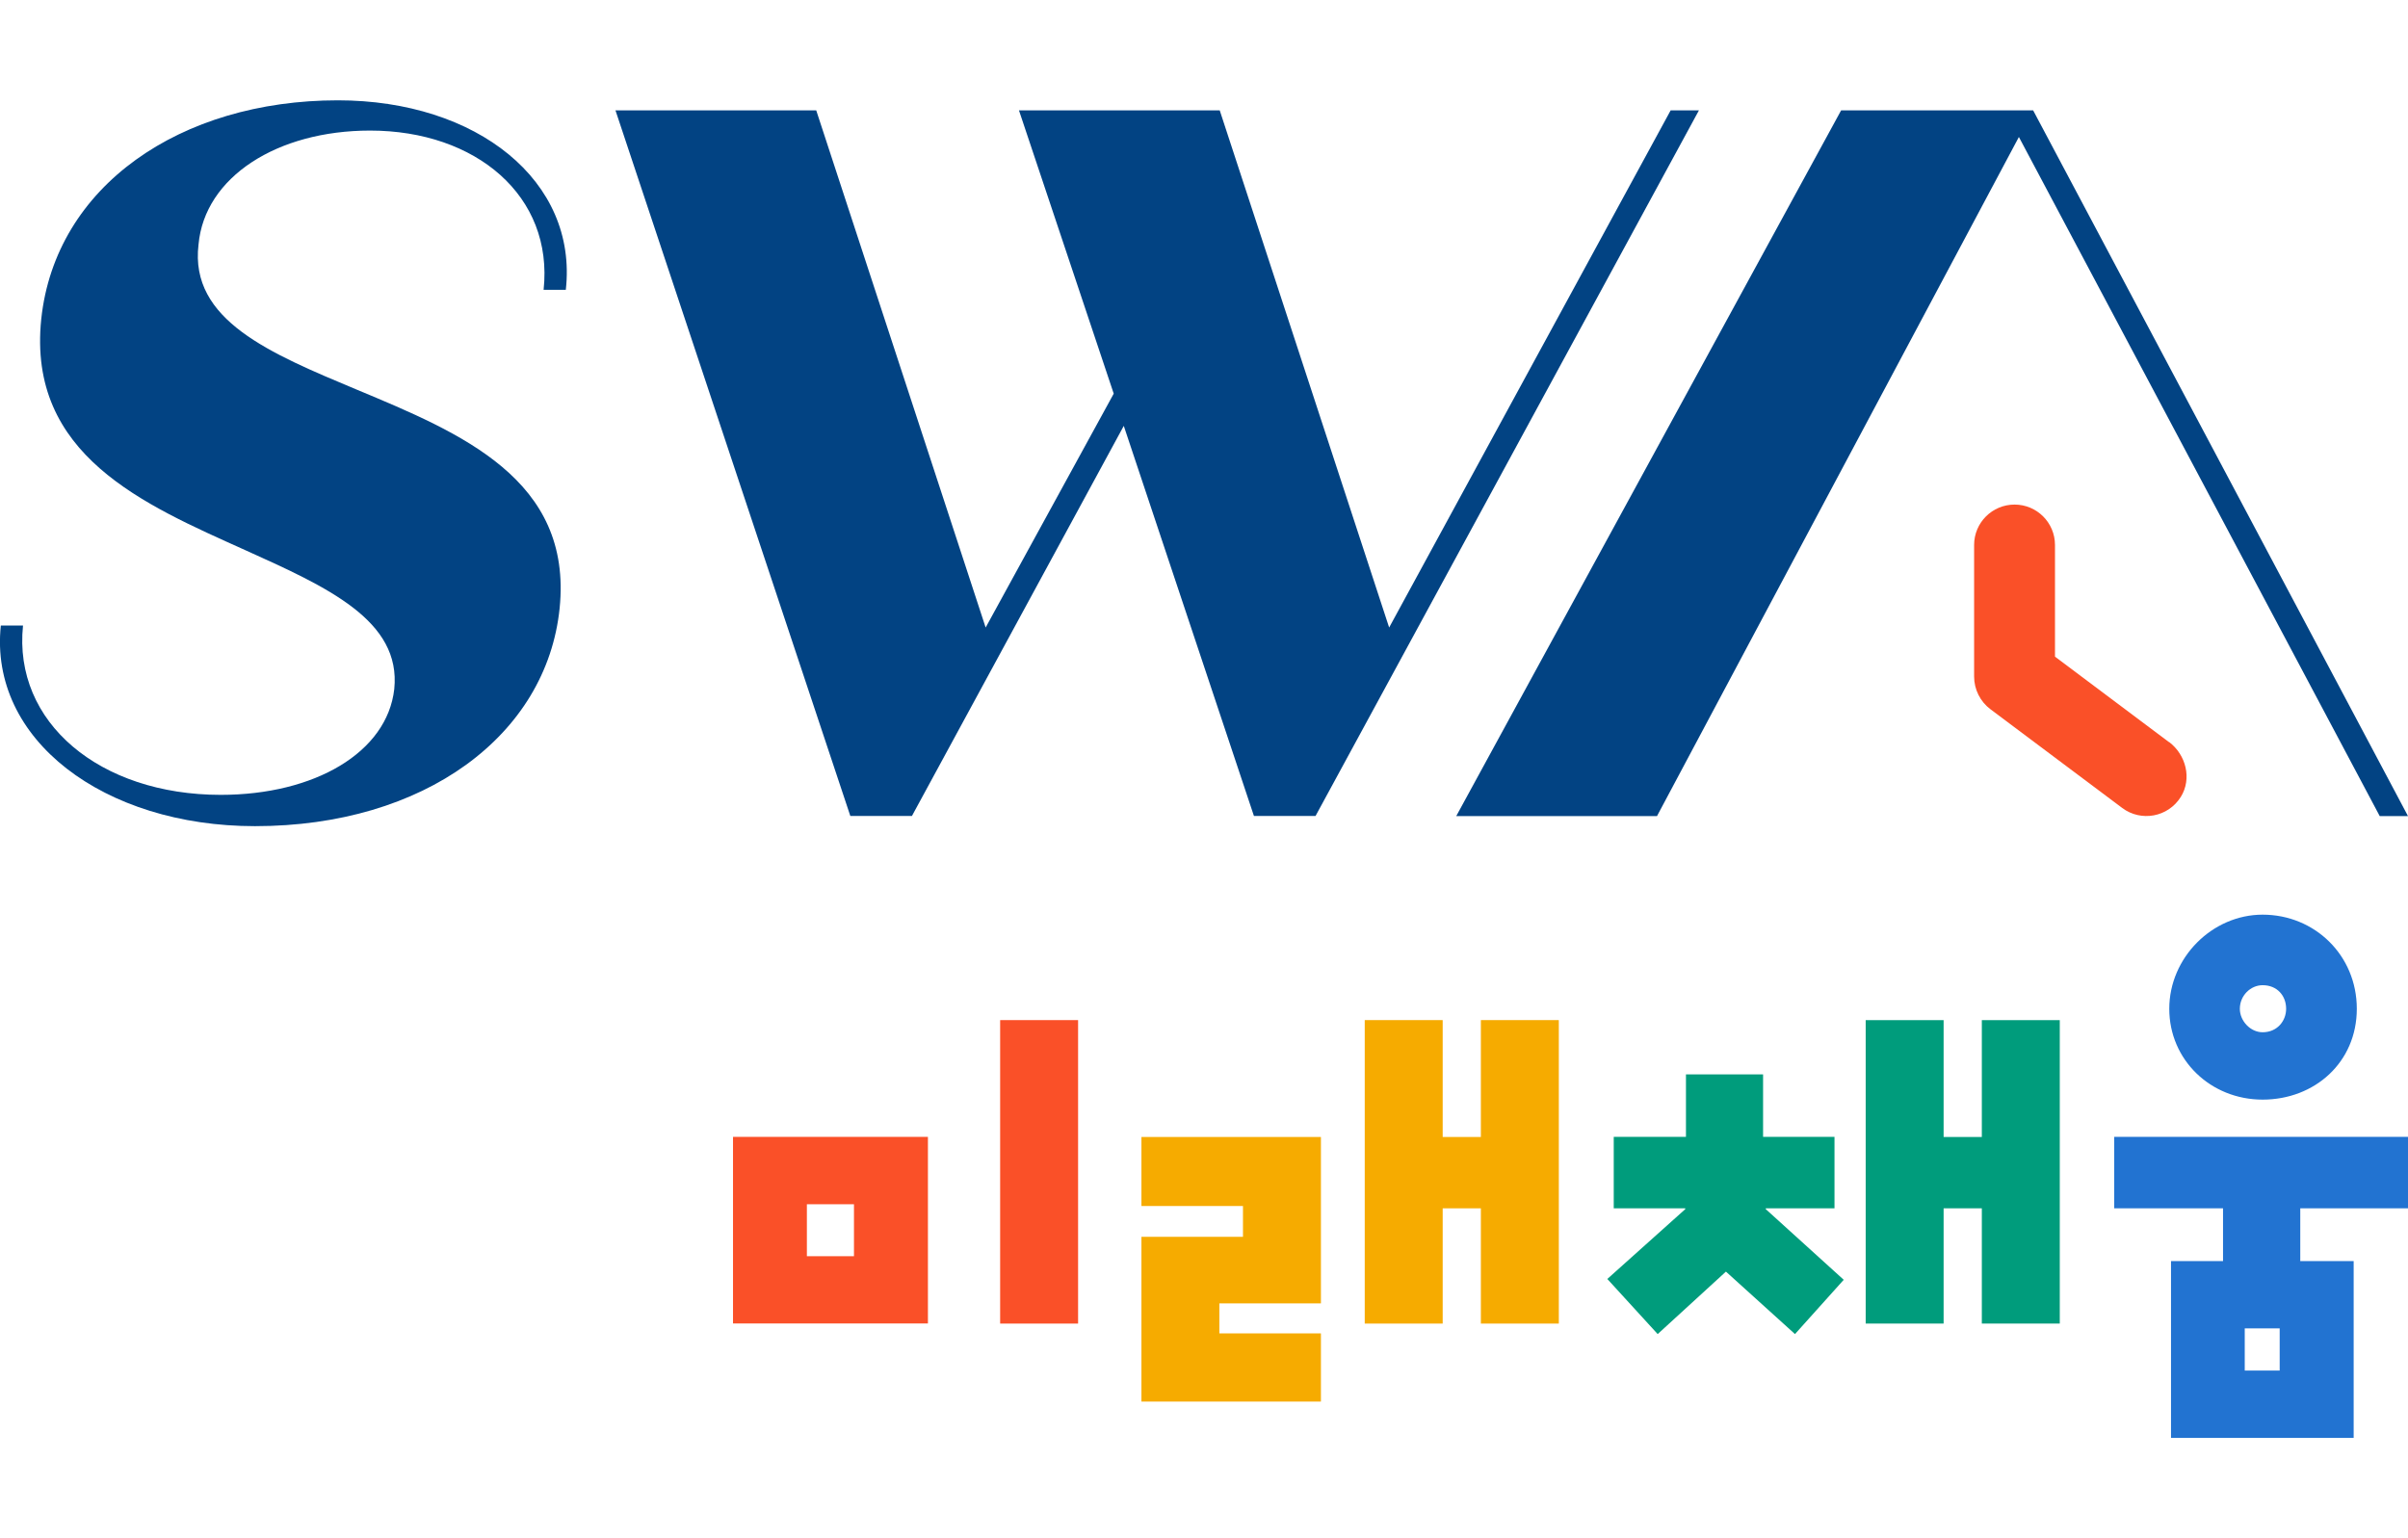
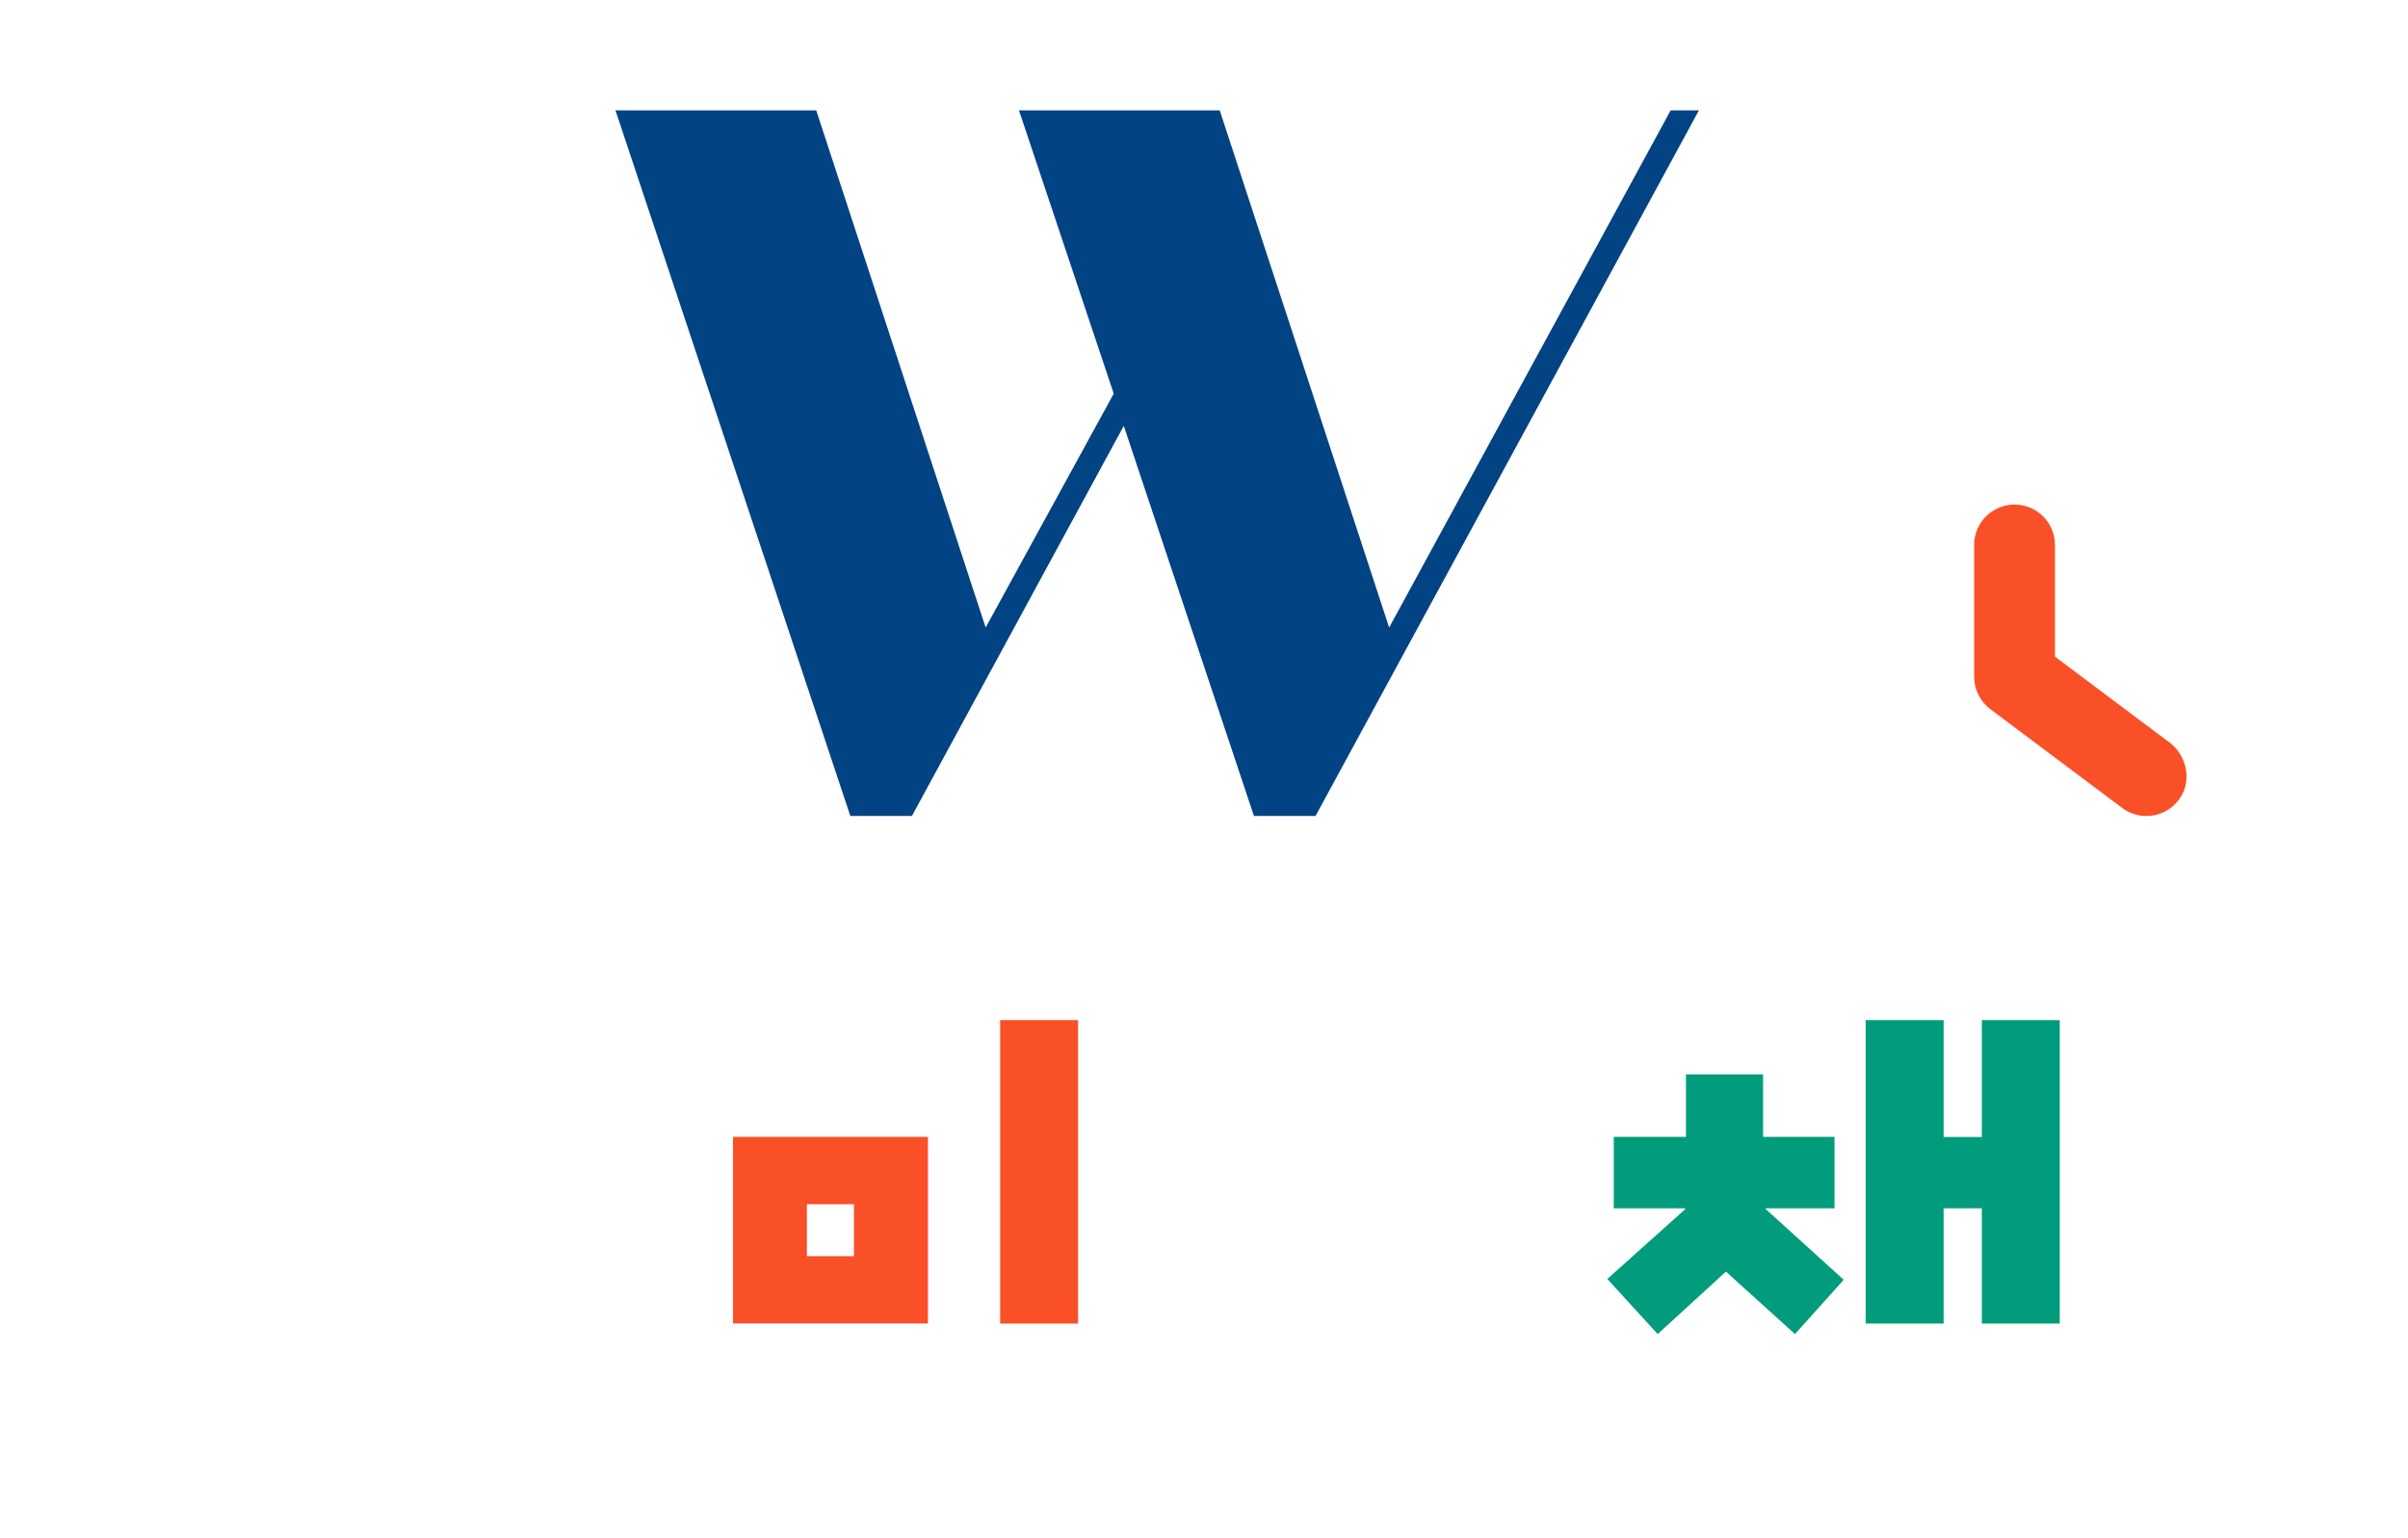
<svg xmlns="http://www.w3.org/2000/svg" width="108" height="69" viewBox="0 0 108 69" fill="none">
  <g clip-path="url(#clip0_1_5)">
    <path d="M41.618 50.997V59.367H32.876V50.997H41.618ZM38.301 54.019H36.189V56.35H38.301V54.019ZM44.857 59.372V45.759H48.353V59.372H44.857Z" fill="#FA5028" />
-     <path d="M51.194 62.866V55.48H55.748V54.098H51.194V51.002H59.244V58.466H54.689V59.812H59.244V62.871H51.194V62.866ZM66.418 59.372V54.202H64.705V59.372H61.209V45.759H64.705V51.002H66.418V45.759H69.914V59.372H66.418Z" fill="#F6AB00" />
-     <path d="M79.196 54.202V54.239L82.692 57.408L80.506 59.843L77.409 57.041L74.348 59.843L72.089 57.371L75.585 54.239V54.202H72.377V50.997H75.616V48.194H79.075V50.997H82.278V54.202H79.18H79.196ZM88.886 59.372V54.202H87.172V59.372H83.677V45.759H87.172V51.002H88.886V45.759H92.382V59.372H88.886Z" fill="#009C7C" />
-     <path d="M105.563 56.57V64.505H97.371V56.57H99.704V54.202H94.824V50.997H108.01V54.202H103.168V56.57H105.573H105.563ZM101.48 41.029C103.812 41.029 105.704 42.847 105.704 45.251C105.704 47.655 103.812 49.326 101.48 49.326C99.148 49.326 97.293 47.545 97.293 45.251C97.293 42.957 99.221 41.029 101.48 41.029ZM101.48 46.304C102.135 46.304 102.534 45.795 102.534 45.251C102.534 44.669 102.135 44.193 101.48 44.193C100.935 44.193 100.458 44.664 100.458 45.251C100.458 45.795 100.93 46.304 101.48 46.304ZM102.245 59.587H100.678V61.478H102.245V59.587Z" fill="#2273D1" />
-     <path d="M0.037 28.06H1.032C0.582 32.402 4.471 35.655 9.9 35.655C14.109 35.655 17.363 33.754 17.683 30.909C17.997 27.835 14.696 26.342 10.985 24.671C6.462 22.634 1.216 20.418 1.85 14.311C2.484 8.345 8.092 4.5 15.152 4.5C21.393 4.5 25.922 8.119 25.377 13.001H24.381C24.832 8.795 21.352 5.857 16.598 5.857C12.437 5.857 9.177 7.936 8.904 10.969C8.496 14.363 12.117 15.851 16.006 17.48C20.665 19.423 25.691 21.502 25.099 27.29C24.512 32.989 19.035 37.059 11.436 37.059C4.654 37.059 -0.503 33.172 0.037 28.06Z" fill="#024383" />
+     <path d="M79.196 54.202V54.239L82.692 57.408L80.506 59.843L77.409 57.041L74.348 59.843L72.089 57.371L75.585 54.239V54.202H72.377V50.997H75.616V48.194H79.075V50.997H82.278V54.202H79.18H79.196ZM88.886 59.372V54.202H87.172V59.372H83.677V45.759H87.172V51.002H88.886V45.759H92.382V59.372Z" fill="#009C7C" />
    <path d="M76.198 4.95L59.002 36.603H56.24L50.402 19.103L40.9 36.603H38.138L27.604 4.95H36.608L44.207 28.149L49.951 17.658L45.701 4.95H54.705L62.304 28.149L74.93 4.95H76.198Z" fill="#024383" />
    <path d="M97.277 33.287L92.172 29.459C92.172 29.459 92.167 29.448 92.167 29.443V24.446C92.167 23.445 91.355 22.634 90.354 22.634C89.353 22.634 88.54 23.445 88.54 24.446V30.349C88.54 30.925 88.813 31.47 89.274 31.816L95.181 36.242C96.024 36.875 97.24 36.661 97.812 35.744C98.315 34.932 98.047 33.858 97.282 33.282L97.277 33.287Z" fill="#FA5028" />
-     <path d="M108 36.608L91.187 4.95H91.182H89.919H82.576L65.313 36.608H74.317L90.548 6.145L106.732 36.608H108Z" fill="#024383" />
  </g>
  <defs>
    <clipPath id="clip0_1_5">
      <rect width="108" height="60" fill="white" transform="translate(0 4.5)" />
    </clipPath>
  </defs>
</svg>